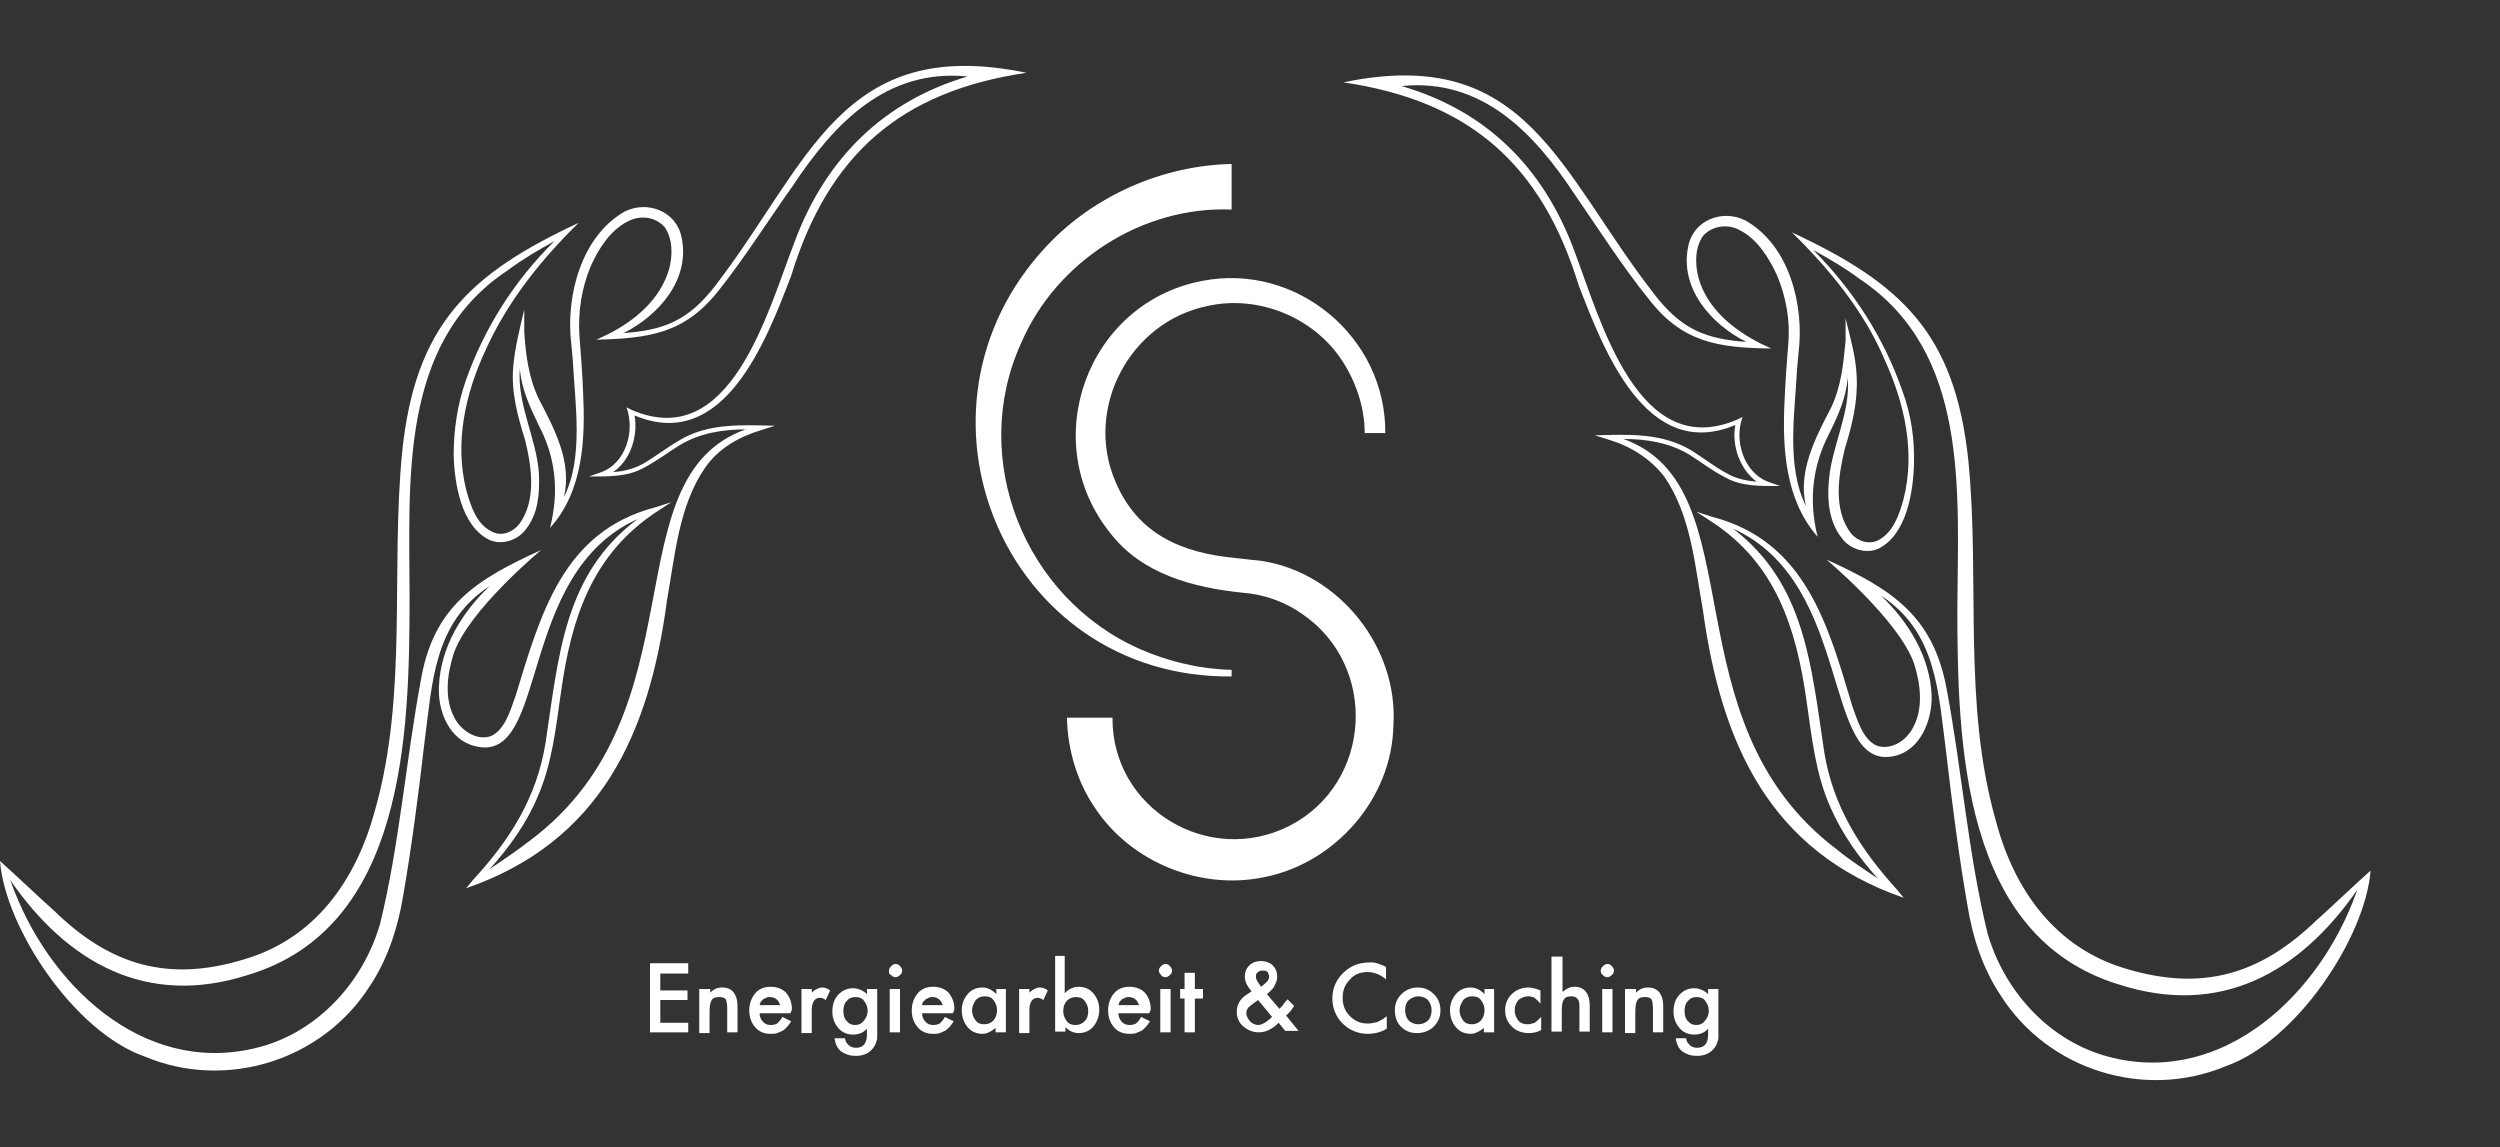
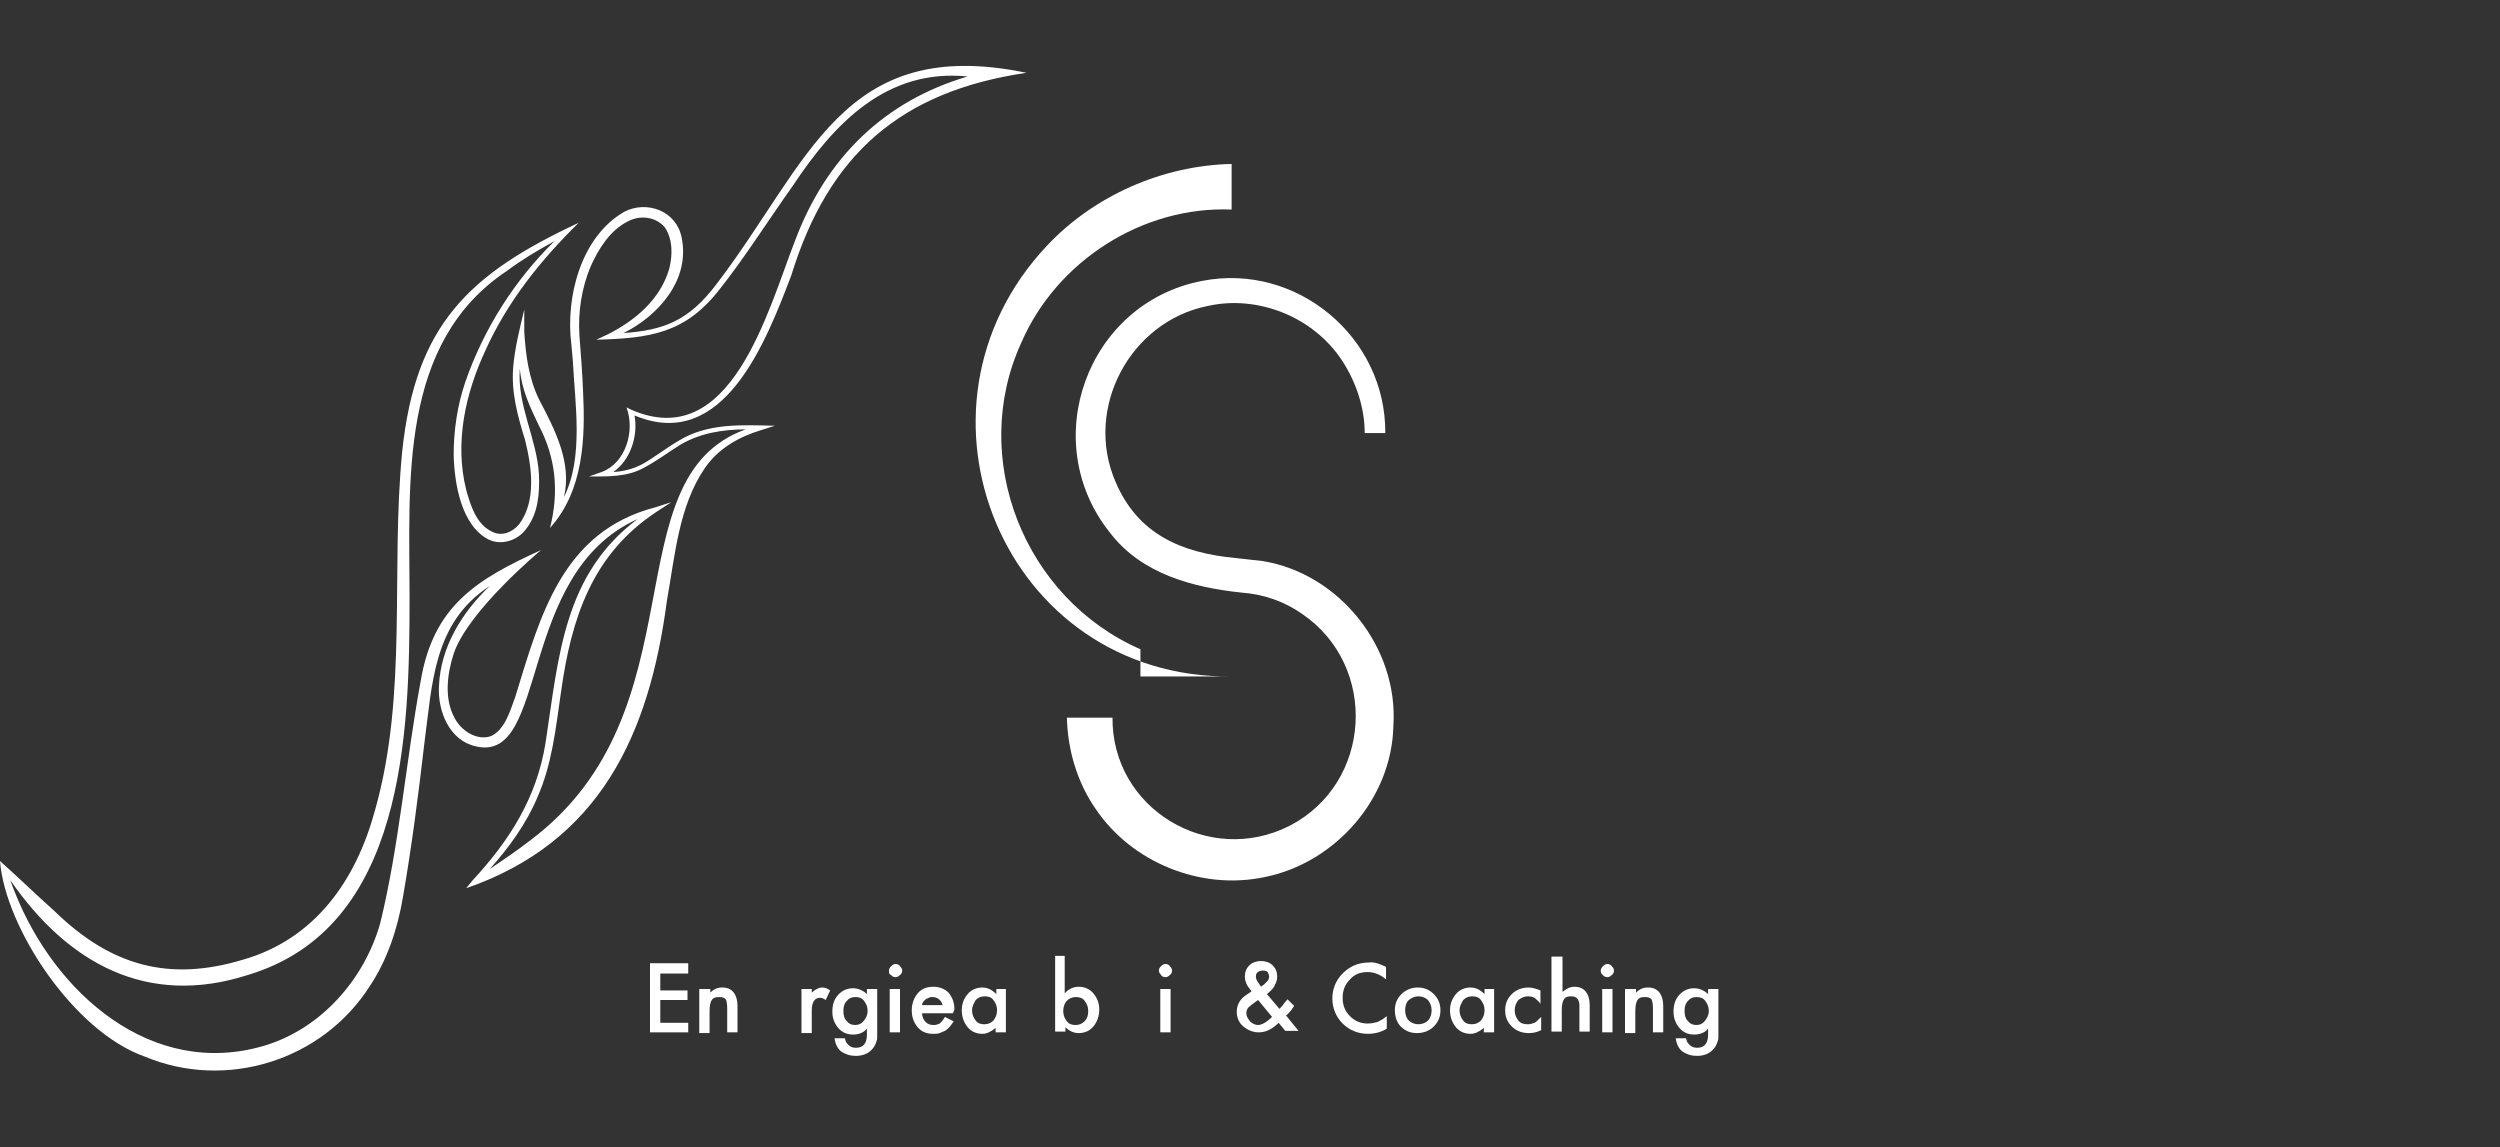
<svg xmlns="http://www.w3.org/2000/svg" version="1.1" id="Ebene_1" x="0px" y="0px" viewBox="0 0 340 156" style="enable-background:new 0 0 340 156;" xml:space="preserve">
  <rect x="0" y="0" width="340" height="156" fill="#333333" stroke="none" />
  <style type="text/css">
	.st0{fill:#FFFFFF;}
</style>
  <g>
    <g>
      <path class="st0" d="M151.3,97.6c-0.1,12.4,13.1,20.3,24.1,14.7c11.2-5.8,12.1-21.7,1.7-28.8c-2.4-1.7-5.3-2.7-8.2-2.9    c-6.6-0.7-13.6-2.5-17.9-8.1c-10-12.4-3.2-31.3,12.5-34.3c12.8-2.5,25,7.6,24.9,20.7c0,0-2.8,0-2.8,0c0-3.5-1.2-7-3.1-9.9    c-3.9-5.9-11.4-8.9-18.2-7.4c-10.6,2.1-16.9,13.9-12.6,23.9c3,7.1,8.9,9.7,16.4,10.4c1.1,0.1,2.5,0.3,3.6,0.4    c10.5,1.7,18.5,11.8,17.8,22.4c-0.2,9.9-7.9,18.7-17.6,20.6c-8.6,1.8-18-2-22.9-9.3c-2.5-3.6-3.8-8-3.9-12.4    C145,97.6,151.3,97.6,151.3,97.6L151.3,97.6z" />
-       <path class="st0" d="M167.5,92c-30.9,0.3-46.1-36.3-25.1-58.6c6.4-6.8,15.7-10.9,25.1-11.1c0,0,0,6.2,0,6.2    c-12.1-0.5-23.8,7-28.6,18.1c-7.2,15.7,0.4,34.8,16.2,41.7c3.9,1.7,8.1,2.7,12.4,2.8V92L167.5,92z" />
+       <path class="st0" d="M167.5,92c-30.9,0.3-46.1-36.3-25.1-58.6c6.4-6.8,15.7-10.9,25.1-11.1c0,0,0,6.2,0,6.2    c-12.1-0.5-23.8,7-28.6,18.1c-7.2,15.7,0.4,34.8,16.2,41.7V92L167.5,92z" />
    </g>
    <g>
      <path class="st0" d="M93.6,132.4h-3.8v2.3h3.7v1.3h-3.7v3.1h3.8v1.3h-5.2V131h5.2V132.4z" />
      <path class="st0" d="M95.2,134.5h1.4v0.5c0.5-0.5,1-0.7,1.6-0.7c0.7,0,1.2,0.2,1.6,0.7c0.3,0.4,0.5,1,0.5,1.8v3.6h-1.4v-3.3    c0-0.6-0.1-1-0.2-1.2c-0.2-0.2-0.4-0.3-0.9-0.3c-0.5,0-0.8,0.1-1,0.4c-0.2,0.3-0.3,0.8-0.3,1.6v2.9h-1.4V134.5z" />
-       <path class="st0" d="M107.5,137.8h-4.2c0,0.5,0.2,0.9,0.5,1.2c0.3,0.3,0.6,0.4,1.1,0.4c0.3,0,0.6-0.1,0.8-0.2    c0.2-0.2,0.5-0.5,0.7-0.9l1.2,0.6c-0.2,0.3-0.4,0.6-0.6,0.8c-0.2,0.2-0.4,0.4-0.6,0.5c-0.2,0.1-0.5,0.2-0.7,0.3    c-0.3,0.1-0.5,0.1-0.9,0.1c-0.9,0-1.6-0.3-2.1-0.9c-0.5-0.6-0.8-1.3-0.8-2.3c0-0.9,0.3-1.7,0.8-2.3c0.5-0.6,1.2-0.9,2.1-0.9    c0.9,0,1.6,0.3,2.1,0.8c0.5,0.6,0.8,1.3,0.8,2.3L107.5,137.8z M106.1,136.7c-0.2-0.7-0.7-1.1-1.4-1.1c-0.2,0-0.3,0-0.5,0.1    c-0.1,0.1-0.3,0.1-0.4,0.2c-0.1,0.1-0.2,0.2-0.3,0.3c-0.1,0.1-0.1,0.3-0.2,0.5H106.1z" />
      <path class="st0" d="M109,134.5h1.4v0.5c0.3-0.3,0.5-0.4,0.7-0.5c0.2-0.1,0.4-0.2,0.7-0.2c0.4,0,0.7,0.1,1.1,0.4l-0.6,1.3    c-0.3-0.2-0.5-0.3-0.8-0.3c-0.7,0-1.1,0.6-1.1,1.7v3.1H109V134.5z" />
      <path class="st0" d="M119.3,140.3c0,0.3,0,0.5,0,0.7c0,0.2,0,0.4-0.1,0.6c-0.1,0.4-0.3,0.8-0.6,1.1c-0.5,0.6-1.3,0.9-2.2,0.9    c-0.8,0-1.4-0.2-2-0.6c-0.5-0.4-0.8-1-0.9-1.8h1.4c0.1,0.3,0.1,0.5,0.3,0.7c0.3,0.4,0.7,0.6,1.2,0.6c1,0,1.5-0.6,1.5-1.8v-0.8    c-0.5,0.6-1.2,0.8-1.9,0.8c-0.8,0-1.5-0.3-2-0.9c-0.5-0.6-0.8-1.3-0.8-2.2c0-0.9,0.2-1.6,0.7-2.2c0.5-0.6,1.2-1,2.1-1    c0.7,0,1.4,0.3,1.9,0.8v-0.7h1.4V140.3z M118,137.5c0-0.6-0.2-1-0.5-1.4c-0.3-0.4-0.7-0.5-1.2-0.5c-0.5,0-0.9,0.2-1.2,0.6    c-0.3,0.3-0.4,0.8-0.4,1.3c0,0.5,0.1,1,0.4,1.3c0.3,0.4,0.7,0.6,1.2,0.6c0.5,0,0.9-0.2,1.2-0.6C117.8,138.4,118,138,118,137.5z" />
      <path class="st0" d="M120.9,132c0-0.2,0.1-0.4,0.3-0.6c0.2-0.2,0.4-0.3,0.6-0.3c0.2,0,0.5,0.1,0.6,0.3c0.2,0.2,0.3,0.4,0.3,0.6    c0,0.2-0.1,0.5-0.3,0.6c-0.2,0.2-0.4,0.3-0.6,0.3s-0.5-0.1-0.6-0.3C120.9,132.5,120.9,132.3,120.9,132z M122.4,134.5v5.9h-1.4    v-5.9H122.4z" />
      <path class="st0" d="M129.6,137.8h-4.2c0,0.5,0.2,0.9,0.5,1.2c0.3,0.3,0.6,0.4,1.1,0.4c0.3,0,0.6-0.1,0.8-0.2    c0.2-0.2,0.5-0.5,0.7-0.9l1.2,0.6c-0.2,0.3-0.4,0.6-0.6,0.8c-0.2,0.2-0.4,0.4-0.6,0.5c-0.2,0.1-0.5,0.2-0.7,0.3    c-0.3,0.1-0.5,0.1-0.9,0.1c-0.9,0-1.6-0.3-2.1-0.9c-0.5-0.6-0.8-1.3-0.8-2.3c0-0.9,0.3-1.7,0.8-2.3c0.5-0.6,1.2-0.9,2.1-0.9    c0.9,0,1.6,0.3,2.1,0.8c0.5,0.6,0.8,1.3,0.8,2.3L129.6,137.8z M128.2,136.7c-0.2-0.7-0.7-1.1-1.4-1.1c-0.2,0-0.3,0-0.5,0.1    c-0.1,0.1-0.3,0.1-0.4,0.2c-0.1,0.1-0.2,0.2-0.3,0.3c-0.1,0.1-0.2,0.3-0.2,0.5H128.2z" />
      <path class="st0" d="M135.4,134.5h1.4v5.9h-1.4v-0.6c-0.6,0.5-1.2,0.8-1.8,0.8c-0.8,0-1.5-0.3-2-0.9c-0.5-0.6-0.8-1.4-0.8-2.3    c0-0.9,0.3-1.6,0.8-2.2c0.5-0.6,1.2-0.9,2-0.9c0.7,0,1.3,0.3,1.9,0.9V134.5z M132.2,137.4c0,0.6,0.2,1,0.5,1.4    c0.3,0.4,0.7,0.5,1.2,0.5c0.5,0,0.9-0.2,1.2-0.5c0.3-0.4,0.5-0.8,0.5-1.4c0-0.6-0.2-1-0.5-1.4c-0.3-0.4-0.7-0.5-1.2-0.5    c-0.5,0-0.9,0.2-1.2,0.5C132.4,136.5,132.2,136.9,132.2,137.4z" />
-       <path class="st0" d="M138.6,134.5h1.4v0.5c0.3-0.3,0.5-0.4,0.7-0.5c0.2-0.1,0.4-0.2,0.7-0.2c0.4,0,0.7,0.1,1.1,0.4l-0.6,1.3    c-0.3-0.2-0.5-0.3-0.8-0.3c-0.7,0-1.1,0.6-1.1,1.7v3.1h-1.4V134.5z" />
      <path class="st0" d="M144.8,130.1v5c0.5-0.6,1.2-0.9,1.9-0.9c0.8,0,1.5,0.3,2,0.9c0.5,0.6,0.8,1.3,0.8,2.2c0,0.9-0.3,1.7-0.8,2.3    c-0.5,0.6-1.2,0.9-2,0.9c-0.7,0-1.3-0.3-1.8-0.8v0.6h-1.4v-10.3H144.8z M148,137.5c0-0.6-0.2-1-0.5-1.4c-0.3-0.4-0.7-0.5-1.2-0.5    c-0.5,0-0.9,0.2-1.2,0.5c-0.3,0.3-0.5,0.8-0.5,1.4c0,0.6,0.2,1,0.5,1.4c0.3,0.4,0.7,0.5,1.2,0.5c0.5,0,0.9-0.2,1.2-0.5    C147.9,138.5,148,138,148,137.5z" />
-       <path class="st0" d="M156.3,137.8h-4.2c0,0.5,0.2,0.9,0.5,1.2c0.3,0.3,0.6,0.4,1.1,0.4c0.3,0,0.6-0.1,0.8-0.2    c0.2-0.2,0.5-0.5,0.7-0.9l1.2,0.6c-0.2,0.3-0.4,0.6-0.6,0.8c-0.2,0.2-0.4,0.4-0.6,0.5c-0.2,0.1-0.5,0.2-0.7,0.3    c-0.3,0.1-0.5,0.1-0.9,0.1c-0.9,0-1.6-0.3-2.1-0.9c-0.5-0.6-0.8-1.3-0.8-2.3c0-0.9,0.3-1.7,0.8-2.3c0.5-0.6,1.2-0.9,2.1-0.9    c0.9,0,1.6,0.3,2.1,0.8c0.5,0.6,0.8,1.3,0.8,2.3L156.3,137.8z M154.9,136.7c-0.2-0.7-0.7-1.1-1.4-1.1c-0.2,0-0.3,0-0.5,0.1    c-0.1,0.1-0.3,0.1-0.4,0.2c-0.1,0.1-0.2,0.2-0.3,0.3c-0.1,0.1-0.1,0.3-0.2,0.5H154.9z" />
      <path class="st0" d="M157.6,132c0-0.2,0.1-0.4,0.3-0.6s0.4-0.3,0.6-0.3c0.2,0,0.5,0.1,0.6,0.3c0.2,0.2,0.3,0.4,0.3,0.6    c0,0.2-0.1,0.5-0.3,0.6c-0.2,0.2-0.4,0.3-0.6,0.3c-0.2,0-0.5-0.1-0.6-0.3S157.6,132.3,157.6,132z M159.2,134.5v5.9h-1.4v-5.9    H159.2z" />
-       <path class="st0" d="M162.5,135.8v4.6h-1.4v-4.6h-0.6v-1.3h0.6v-2.2h1.4v2.2h1.1v1.3H162.5z" />
      <path class="st0" d="M172.3,135.2l1.7,2l0.1-0.1c0.2-0.2,0.4-0.4,0.5-0.6c0.2-0.2,0.3-0.4,0.5-0.6l0.9,0.9    c-0.1,0.2-0.3,0.4-0.4,0.6c-0.2,0.2-0.4,0.5-0.7,0.7l1.7,2.1h-1.8l-0.9-1.1c-0.9,0.9-1.8,1.3-2.7,1.3c-0.8,0-1.5-0.3-2.1-0.8    c-0.6-0.5-0.9-1.2-0.9-2c0-0.9,0.4-1.7,1.3-2.3l0.6-0.4c0,0,0,0,0,0c0,0,0,0,0.1-0.1c-0.6-0.7-0.9-1.3-0.9-2    c0-0.6,0.2-1.1,0.6-1.5c0.4-0.4,1-0.6,1.6-0.6c0.6,0,1.2,0.2,1.6,0.6c0.4,0.4,0.6,0.9,0.6,1.5c0,0.4-0.1,0.8-0.3,1.1    C173.3,134.3,172.9,134.7,172.3,135.2z M171.1,136L171.1,136c-0.7,0.5-1.1,0.8-1.3,1c-0.2,0.2-0.3,0.5-0.3,0.8    c0,0.4,0.2,0.7,0.5,1.1c0.3,0.3,0.7,0.5,1.1,0.5c0.5,0,1.2-0.4,1.9-1.1L171.1,136z M171.5,134.2l0.1-0.1c0.2-0.1,0.4-0.3,0.5-0.4    c0.1-0.1,0.2-0.2,0.3-0.3c0.1-0.2,0.2-0.3,0.2-0.6c0-0.2-0.1-0.4-0.2-0.6c-0.2-0.2-0.4-0.2-0.7-0.2c-0.3,0-0.5,0.1-0.6,0.2    c-0.2,0.1-0.3,0.3-0.3,0.6c0,0.3,0.1,0.5,0.3,0.8L171.5,134.2C171.4,134.1,171.4,134.1,171.5,134.2z" />
      <path class="st0" d="M188.5,131.5v1.7c-0.8-0.7-1.7-1-2.5-1c-1,0-1.8,0.3-2.4,1c-0.7,0.7-1,1.5-1,2.5c0,1,0.3,1.8,1,2.5    c0.7,0.7,1.5,1,2.4,1c0.5,0,0.9-0.1,1.3-0.2c0.2-0.1,0.4-0.2,0.6-0.3c0.2-0.1,0.4-0.3,0.7-0.5v1.7c-0.8,0.5-1.7,0.7-2.6,0.7    c-1.3,0-2.5-0.5-3.4-1.4c-0.9-0.9-1.4-2.1-1.4-3.4c0-1.2,0.4-2.3,1.2-3.2c1-1.1,2.2-1.7,3.8-1.7    C186.9,130.8,187.7,131.1,188.5,131.5z" />
      <path class="st0" d="M189.7,137.4c0-0.9,0.3-1.6,0.9-2.2c0.6-0.6,1.4-0.9,2.2-0.9c0.9,0,1.6,0.3,2.2,0.9c0.6,0.6,0.9,1.3,0.9,2.2    c0,0.9-0.3,1.6-0.9,2.2c-0.6,0.6-1.4,0.9-2.3,0.9c-0.9,0-1.6-0.3-2.2-0.9C190,139.1,189.7,138.3,189.7,137.4z M191.1,137.4    c0,0.6,0.2,1.1,0.5,1.4c0.3,0.3,0.8,0.5,1.3,0.5c0.5,0,1-0.2,1.3-0.5c0.3-0.3,0.5-0.8,0.5-1.4c0-0.6-0.2-1-0.5-1.4    c-0.3-0.3-0.8-0.5-1.3-0.5c-0.5,0-0.9,0.2-1.3,0.5C191.2,136.4,191.1,136.9,191.1,137.4z" />
      <path class="st0" d="M201.8,134.5h1.4v5.9h-1.4v-0.6c-0.6,0.5-1.2,0.8-1.8,0.8c-0.8,0-1.5-0.3-2-0.9c-0.5-0.6-0.8-1.4-0.8-2.3    c0-0.9,0.3-1.6,0.8-2.2c0.5-0.6,1.2-0.9,2-0.9c0.7,0,1.3,0.3,1.9,0.9V134.5z M198.5,137.4c0,0.6,0.2,1,0.5,1.4    c0.3,0.4,0.7,0.5,1.2,0.5c0.5,0,0.9-0.2,1.2-0.5c0.3-0.4,0.5-0.8,0.5-1.4c0-0.6-0.2-1-0.5-1.4c-0.3-0.4-0.7-0.5-1.2-0.5    c-0.5,0-0.9,0.2-1.2,0.5C198.7,136.5,198.5,136.9,198.5,137.4z" />
      <path class="st0" d="M209.5,134.7v1.8c-0.3-0.4-0.6-0.6-0.8-0.8c-0.2-0.1-0.5-0.2-0.9-0.2c-0.5,0-0.9,0.2-1.3,0.5    c-0.3,0.4-0.5,0.8-0.5,1.4c0,0.6,0.2,1,0.5,1.4c0.3,0.4,0.8,0.5,1.3,0.5c0.3,0,0.6-0.1,0.9-0.2c0.2-0.1,0.5-0.4,0.9-0.8v1.8    c-0.6,0.3-1.1,0.4-1.7,0.4c-0.9,0-1.7-0.3-2.3-0.9c-0.6-0.6-0.9-1.3-0.9-2.2c0-0.9,0.3-1.6,0.9-2.2c0.6-0.6,1.4-0.9,2.3-0.9    C208.4,134.3,209,134.5,209.5,134.7z" />
      <path class="st0" d="M211.1,130.1h1.4v4.8c0.5-0.4,1-0.7,1.6-0.7c0.7,0,1.2,0.2,1.6,0.7c0.3,0.4,0.5,1,0.5,1.8v3.6h-1.4v-3.5    c0-0.5-0.1-0.8-0.3-1c-0.2-0.2-0.4-0.3-0.8-0.3c-0.5,0-0.8,0.1-1,0.4c-0.2,0.3-0.3,0.8-0.3,1.5v2.9h-1.4V130.1z" />
      <path class="st0" d="M217.7,132c0-0.2,0.1-0.4,0.3-0.6c0.2-0.2,0.4-0.3,0.6-0.3c0.2,0,0.5,0.1,0.6,0.3c0.2,0.2,0.3,0.4,0.3,0.6    c0,0.2-0.1,0.5-0.3,0.6c-0.2,0.2-0.4,0.3-0.6,0.3c-0.2,0-0.5-0.1-0.6-0.3C217.8,132.5,217.7,132.3,217.7,132z M219.3,134.5v5.9    h-1.4v-5.9H219.3z" />
      <path class="st0" d="M221.1,134.5h1.4v0.5c0.5-0.5,1-0.7,1.6-0.7c0.7,0,1.2,0.2,1.6,0.7c0.3,0.4,0.5,1,0.5,1.8v3.6h-1.4v-3.3    c0-0.6-0.1-1-0.2-1.2c-0.2-0.2-0.4-0.3-0.9-0.3c-0.5,0-0.8,0.1-1,0.4c-0.2,0.3-0.3,0.8-0.3,1.6v2.9h-1.4V134.5z" />
      <path class="st0" d="M233.7,140.3c0,0.3,0,0.5,0,0.7c0,0.2,0,0.4-0.1,0.6c-0.1,0.4-0.3,0.8-0.6,1.1c-0.5,0.6-1.3,0.9-2.2,0.9    c-0.8,0-1.4-0.2-2-0.6c-0.5-0.4-0.8-1-0.9-1.8h1.4c0.1,0.3,0.1,0.5,0.3,0.7c0.3,0.4,0.7,0.6,1.2,0.6c1,0,1.5-0.6,1.5-1.8v-0.8    c-0.5,0.6-1.2,0.8-1.9,0.8c-0.8,0-1.5-0.3-2-0.9c-0.5-0.6-0.8-1.3-0.8-2.2c0-0.9,0.2-1.6,0.7-2.2c0.5-0.6,1.2-1,2.1-1    c0.7,0,1.4,0.3,1.9,0.8v-0.7h1.4V140.3z M232.4,137.5c0-0.6-0.2-1-0.5-1.4c-0.3-0.4-0.7-0.5-1.2-0.5c-0.5,0-0.9,0.2-1.2,0.6    c-0.3,0.3-0.4,0.8-0.4,1.3c0,0.5,0.1,1,0.4,1.3c0.3,0.4,0.7,0.6,1.2,0.6s0.9-0.2,1.2-0.6C232.2,138.4,232.4,138,232.4,137.5z" />
    </g>
    <path class="st0" d="M97.4,38.7c-3.8,5-7.2,6.2-12.6,6.6c4.8-2.4,9.1-7.3,7.9-13c-0.7-3.6-4.7-5.1-7.8-3.5c-5.9,3.4-8,11.6-7.2,18   c0,0,0.2,2.2,0.2,2.2c0.3,5.9,1.5,13.2-1.2,18.6c1.1-4.7-1.2-9.1-3.4-13.3c-1.4-2.9-1.8-6-2-9.2c0,0,0-3,0-3   c-0.6,2.5-1.3,5.3-1.5,7.8c-0.3,3.4,0.6,6.7,1.6,9.9c0.9,3.6,1.6,8.3-0.8,11.5c-0.9,1.1-2.4,1.7-3.7,1c-2.1-1-2.9-3.5-3.5-5.7   c-1.6-6.4-0.1-13.1,2.6-18.9C69,41,73.6,35.3,78.7,30.3c-15,7-22.2,13.9-24,31.1c-1.6,16.3,0.8,32.9-3.7,48.8   c-2.6,9.6-8.2,17.5-17.9,20.3c-10.2,3.1-18.1,0.8-25.7-6.6c-1.7-1.5-5.8-5.4-7.4-6.8c0.7,9,10,23.2,19.7,26.6   c11,4.6,24.1,0.6,30.6-9.6c2.4-3.6,3.8-7.9,4.5-12.1c1.2-6.9,2.1-13.9,2.9-20.8c1.1-8.2,1.2-16.5,8.9-21.5   c-3.7,3.5-6.7,8.3-6.9,13.6c-0.2,3.4,1.4,7.4,5,8.2c10,2.4,5.5-23.5,22-30.9C76.7,78.1,76,89.1,74.2,101   c-1.2,7.5-4.9,13.3-9.9,18.7c0,0-0.9,1.1-0.9,1.1c18.2-6.3,24.9-20.9,27.3-39.1c1.1-6.1,1.6-12.9,5.2-18.1c1.8-2.6,4.6-4.2,7.6-5.1   c0,0,1.9-0.6,1.9-0.6c-4.6-0.1-9.2-0.4-13.2,2.1c-1.7,1-3.2,2.2-4.8,3.1c-1.3,0.7-2.6,1-4,1.1c2.3-1.6,3.4-4.8,2.9-7.7   c12.1,5.1,17.9-10.1,21.3-19c5.1-16.6,15-25.1,32-27.6C114.5,4.7,110.1,22.1,97.4,38.7z M131.6,10.4c-11.2,3.3-19.2,10.9-23.5,22.4   c-3.7,9.5-8.7,28.9-22.3,22.9c0,0-0.6-0.3-0.6-0.3c1.2,3.2-0.1,7.6-3.4,8.8c0,0-1.7,0.6-1.7,0.6c2.5,0,5.2,0.1,7.5-1.2   c1.7-0.9,3.3-2.1,4.9-3.1c2.7-1.6,5.8-2.1,8.9-2.1C83,65,95.6,96.7,72.1,114.3c-1.8,1.4-3.6,2.6-5.5,3.9c2.6-2.9,5-6.2,6.5-9.8   c2-4.5,2.5-9.5,3.2-14.3c1.4-10,4.2-18.7,13-24.5c0,0,2-1.3,2-1.3c0,0-2.2,0.7-2.2,0.7c-12.6,3.3-15.6,14.6-19,25.7   c-0.7,1.9-1.4,4.5-3.3,5.4c-1.9,0.7-4.1-0.7-5-2.5c-1.4-2.6-1-5.9-0.1-8.7c2-5.9,11.9-14.1,11.9-14.1c-8.8,4-14.7,7.6-16.4,17.9   c-2,10.8-2.9,22.3-5.5,32.9c-2.2,7.7-8.1,14.3-15.7,16.6c-15.4,4.6-28.6-7.2-34-20.9c-0.2-0.5-0.4-1-0.6-1.6   C9.2,131,20,137,33.7,132.6c21.4-6.4,22-32.8,22-51.4C55.7,65.5,54.2,46.6,69,36.8c2-1.5,4.2-2.8,6.4-4   c-5.4,5.3-9.6,11.9-12.1,19.1c-1.1,3.2-1.6,6.6-1.6,10c0.1,3.8,1,9.6,4.8,11.5c1.7,0.8,3.9,0.1,5-1.4c1.7-2.1,1.9-4.9,1.8-7.5   c-0.3-4.9-3-9.4-2.6-14.4c0.2,2.8,1.4,5.3,2.6,7.8c2.2,4.2,2.8,8.8,1.5,13.9c4.6-5.1,4.8-12.3,4.5-18.5c-0.1-2.5-0.3-5.2-0.5-7.7   c-0.2-3.2,0.3-6.4,1.5-9.3c1.1-2.5,2.7-5,5.1-6.2c1.7-0.9,3.8-0.6,5,0.8c1.1,1.6,1.1,3.8,0.6,5.7c-1.2,4.1-4.6,7-8.4,8.9l-1.5,0.7   c7.2-0.2,12.1-0.8,16.8-6.9c3.2-4,6.9-9.8,9.9-14C113.5,16.7,120.6,9.3,131.6,10.4z" />
-     <path class="st0" d="M182.7,11.2c17,2.5,26.9,11,32,27.6c3.4,8.8,9.2,24.1,21.3,19c-0.5,2.8,0.6,6,2.9,7.7c-1.4-0.1-2.8-0.4-4-1.1   c-1.7-0.9-3.2-2.1-4.8-3.1c-4.1-2.5-8.7-2.2-13.2-2.1c0,0,1.9,0.6,1.9,0.6c3,0.9,5.7,2.6,7.6,5.1c3.6,5.3,4.1,12,5.2,18.1   c2.5,18.2,9.1,32.8,27.3,39.1c0,0-0.9-1.1-0.9-1.1c-5-5.5-8.7-11.3-9.9-18.7c-1.8-11.9-2.6-22.9-12.4-30.4   c16.5,7.4,12,33.3,22,30.9c3.5-0.8,5.1-4.9,5-8.2c-0.2-5.3-3.2-10.1-6.9-13.6c7.7,5,7.8,13.3,8.9,21.5c0.8,6.9,1.7,13.9,2.9,20.8   c0.7,4.3,2.1,8.5,4.5,12.1c6.5,10.2,19.6,14.2,30.6,9.6c9.7-3.4,19-17.6,19.7-26.6c-1.6,1.4-5.7,5.3-7.4,6.8   c-7.7,7.4-15.5,9.6-25.7,6.6c-9.7-2.8-15.4-10.7-17.9-20.3c-4.5-15.9-2.1-32.6-3.7-48.8c-1.8-17.3-9-24.1-24-31.1   c5.1,5,9.8,10.7,12.6,17.3c2.7,5.9,4.2,12.5,2.6,18.9c-0.6,2.2-1.4,4.6-3.5,5.7c-1.3,0.6-2.8,0.1-3.7-1c-2.4-3.2-1.7-7.8-0.8-11.5   c1-3.2,1.8-6.5,1.6-9.9c-0.1-2.6-0.9-5.3-1.5-7.8c0,0,0,3,0,3c-0.3,3.2-0.6,6.3-2,9.2c-2.2,4.2-4.5,8.7-3.4,13.3   c-2.7-5.4-1.5-12.7-1.2-18.6c0,0,0.2-2.2,0.2-2.2c0.8-6.4-1.2-14.6-7.2-18c-3.1-1.6-7.1-0.1-7.8,3.5c-1.2,5.7,3.1,10.6,7.9,13   c-5.4-0.4-8.8-1.6-12.6-6.6C212,23.3,207.6,6,182.7,11.2z M214.2,26.5c2.9,4.2,6.7,10.1,9.9,14c4.6,6.1,9.6,6.8,16.8,6.9l-1.5-0.7   c-3.7-1.9-7.2-4.7-8.4-8.9c-0.5-1.9-0.5-4.1,0.6-5.7c1.2-1.4,3.4-1.7,5-0.8c2.4,1.2,4,3.8,5.1,6.2c1.2,2.9,1.8,6.1,1.5,9.3   c-0.2,2.5-0.4,5.2-0.5,7.7c-0.3,6.2,0,13.4,4.5,18.5c-1.3-5.1-0.6-9.8,1.5-13.9c1.2-2.4,2.4-5,2.6-7.8c0.4,5-2.3,9.5-2.6,14.4   c-0.2,2.5,0.1,5.4,1.8,7.5c1.1,1.5,3.3,2.2,5,1.4c3.8-1.9,4.7-7.7,4.8-11.5c0.1-3.4-0.4-6.8-1.6-10c-2.5-7.2-6.7-13.7-12.1-19.1   c2.2,1.2,4.4,2.5,6.4,4c14.8,9.9,13.3,28.7,13.2,44.5c0,18.6,0.6,44.9,22,51.4c13.7,4.4,24.5-1.5,32.4-12.9   c-0.2,0.5-0.4,1.1-0.6,1.6c-5.4,13.7-18.7,25.5-34,20.9c-7.6-2.3-13.5-8.9-15.7-16.6c-2.6-10.6-3.5-22.2-5.5-32.9   c-1.8-10.3-7.6-13.9-16.4-17.9c0,0,9.8,8.2,11.9,14.1c0.9,2.8,1.3,6.1-0.1,8.7c-0.9,1.8-3,3.2-5,2.5c-1.9-0.9-2.6-3.5-3.3-5.4   c-3.3-11.1-6.4-22.4-19-25.7c0,0-2.2-0.7-2.2-0.7c0,0,2,1.3,2,1.3c8.8,5.7,11.6,14.5,13,24.5c0.7,4.8,1.2,9.8,3.2,14.3   c1.6,3.7,3.9,6.9,6.5,9.8c-1.9-1.3-3.8-2.5-5.5-3.9c-23.4-17.6-10.9-49.3-29.1-55.9c3.1,0,6.2,0.5,8.9,2.1c1.6,1,3.1,2.2,4.9,3.1   c2.2,1.3,5,1.2,7.5,1.2c0,0-1.7-0.6-1.7-0.6c-3.3-1.3-4.6-5.7-3.4-8.8c0,0-0.6,0.3-0.6,0.3c-13.6,6-18.7-13.4-22.3-22.9   c-4.3-11.6-12.2-19.1-23.5-22.4C201.5,10.6,208.6,18,214.2,26.5z" />
  </g>
</svg>